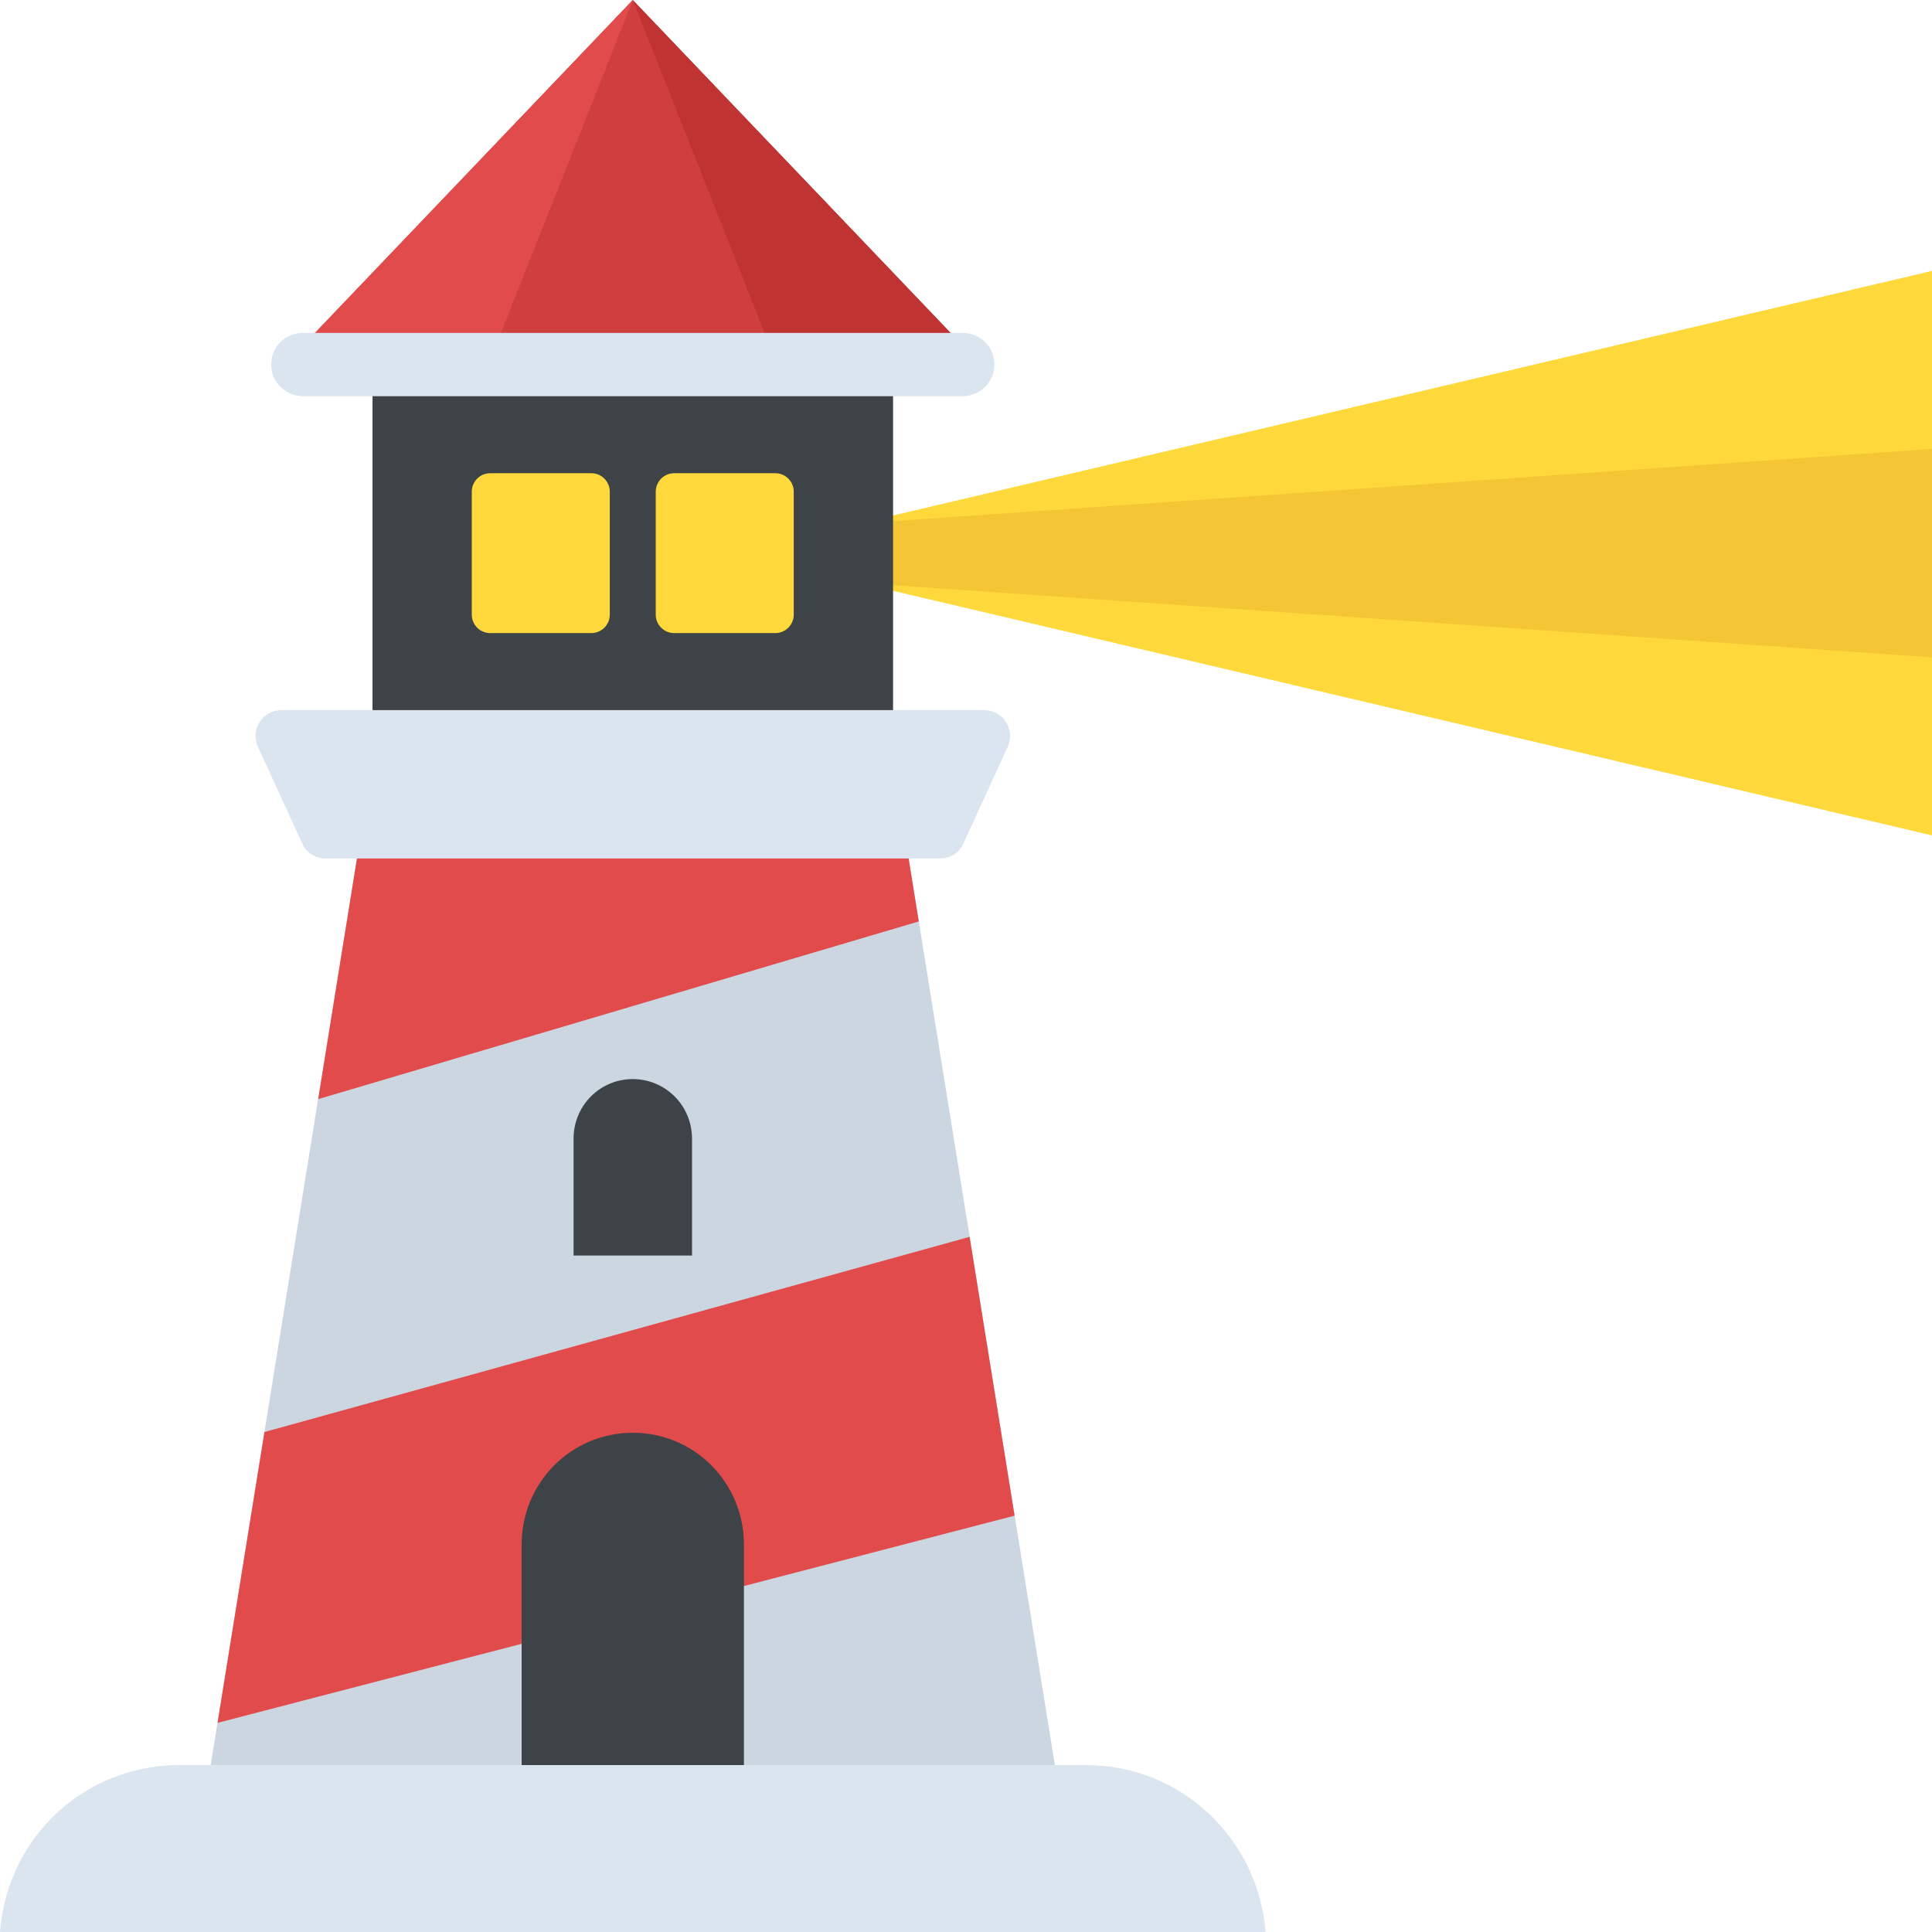
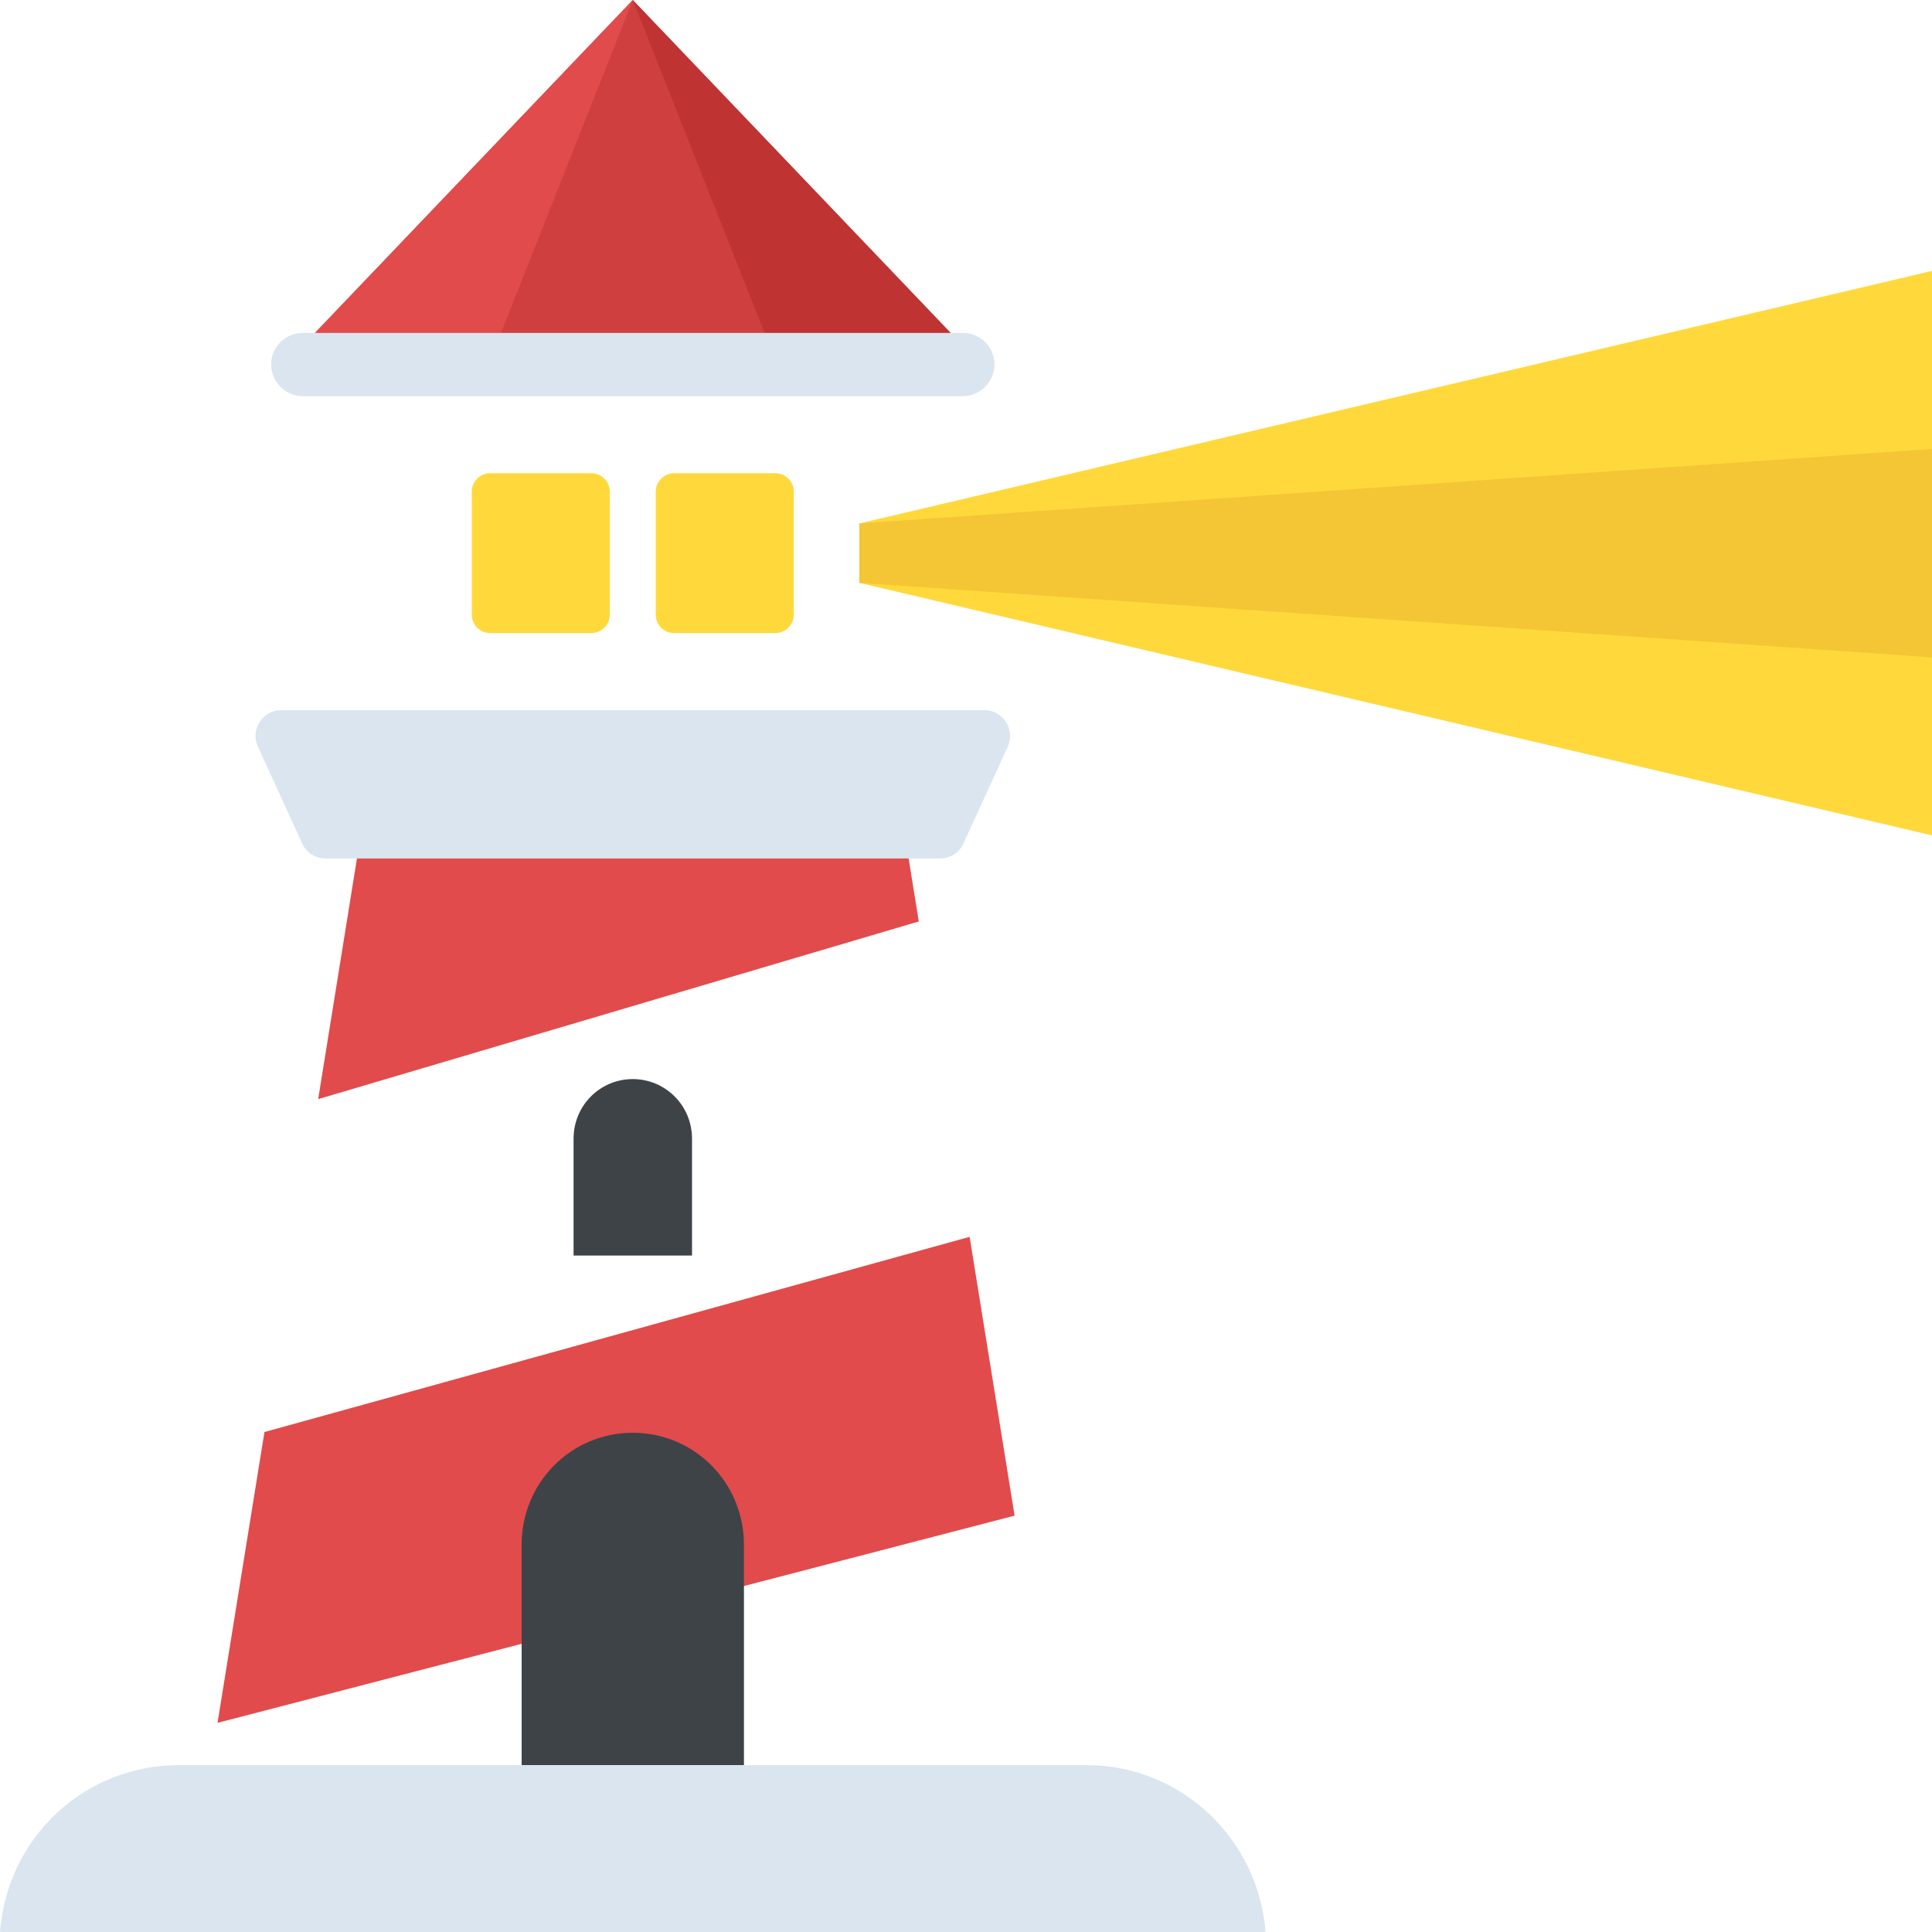
<svg xmlns="http://www.w3.org/2000/svg" height="32.0" preserveAspectRatio="xMidYMid meet" version="1.0" viewBox="0.0 0.0 32.0 32.0" width="32.0" zoomAndPan="magnify">
  <g>
    <g>
      <g id="change1_1">
        <path d="M32 13.837L14.233 9.654 14.233 8.67 32 4.487z" fill="#ffd93b" />
      </g>
      <g id="change2_1">
        <path d="M32 10.888L14.233 9.654 14.233 8.67 32 7.436z" fill="#f4c534" />
      </g>
    </g>
    <g>
      <g>
        <g>
          <g id="change3_1">
-             <path d="M5.982 13.786L3.49 29.236 17.472 29.236 14.98 13.786z" fill="#cbd6e0" />
-           </g>
+             </g>
          <g fill="#e24b4b" id="change4_2">
            <path d="M3.603 28.536L16.805 25.104 16.06 20.486 4.38 23.719z" />
            <path d="M5.982 13.786L5.27 18.205 15.218 15.262 14.98 13.786z" />
          </g>
        </g>
        <g id="change5_3">
          <path d="M16.69,12.371l-0.733,1.6c-0.067,0.152-0.219,0.248-0.39,0.248H5.396c-0.171,0-0.324-0.095-0.39-0.248 l-0.733-1.6c-0.133-0.286,0.076-0.609,0.39-0.609h11.637C16.614,11.762,16.823,12.086,16.69,12.371z" fill="#dae5ef" />
        </g>
        <g id="change6_3">
          <path d="M11.462,18.861v1.935H9.5v-1.935c0-0.55,0.438-0.988,0.981-0.988 C11.024,17.874,11.462,18.312,11.462,18.861z" fill="#3e4347" />
        </g>
        <g id="change6_2">
          <path d="M12.322,25.585v3.651H8.64v-3.651c0-1.031,0.822-1.854,1.841-1.854 C11.499,23.731,12.322,24.554,12.322,25.585z" fill="#3e4347" />
        </g>
        <g id="change5_2">
          <path d="M20.962,32c-0.121-1.544-1.399-2.764-2.966-2.764H2.966C1.434,29.236,0.127,30.392,0,32H20.962z" fill="#dae5ef" />
        </g>
      </g>
      <g id="change7_1">
        <path d="M5.015 5.729L15.947 5.729 10.481 0z" fill="#d03f3f" />
      </g>
      <g>
        <g id="change4_1">
          <path d="M5.015 5.724L10.481 0.001 8.214 5.724z" fill="#e24b4b" />
        </g>
        <g id="change8_1">
          <path d="M15.947 5.724L12.747 5.724 10.481 0.001z" fill="#bf3333" />
        </g>
      </g>
      <g id="change5_1">
        <path d="M16.471,6.038c0,0.286-0.238,0.524-0.524,0.524H5.015c-0.286,0-0.524-0.238-0.524-0.524 c0-0.295,0.238-0.524,0.524-0.524h10.932C16.233,5.515,16.471,5.743,16.471,6.038z" fill="#dae5ef" />
      </g>
      <g id="change6_1">
-         <path d="M6.17 6.562H14.792V11.762H6.17z" fill="#3e4347" />
-       </g>
+         </g>
      <g fill="#ffd93b" id="change1_2">
        <path d="M8.12,7.838h1.674c0.169,0,0.306,0.137,0.306,0.306v2.036c0,0.169-0.137,0.306-0.306,0.306H8.12 c-0.169,0-0.306-0.137-0.306-0.306V8.144C7.814,7.975,7.951,7.838,8.12,7.838z" />
        <path d="M13.147,8.144v2.036c0,0.169-0.137,0.306-0.306,0.306h-1.674c-0.169,0-0.306-0.137-0.306-0.306V8.144 c0-0.169,0.137-0.306,0.306-0.306h1.674C13.01,7.838,13.147,7.975,13.147,8.144z" />
      </g>
    </g>
  </g>
</svg>